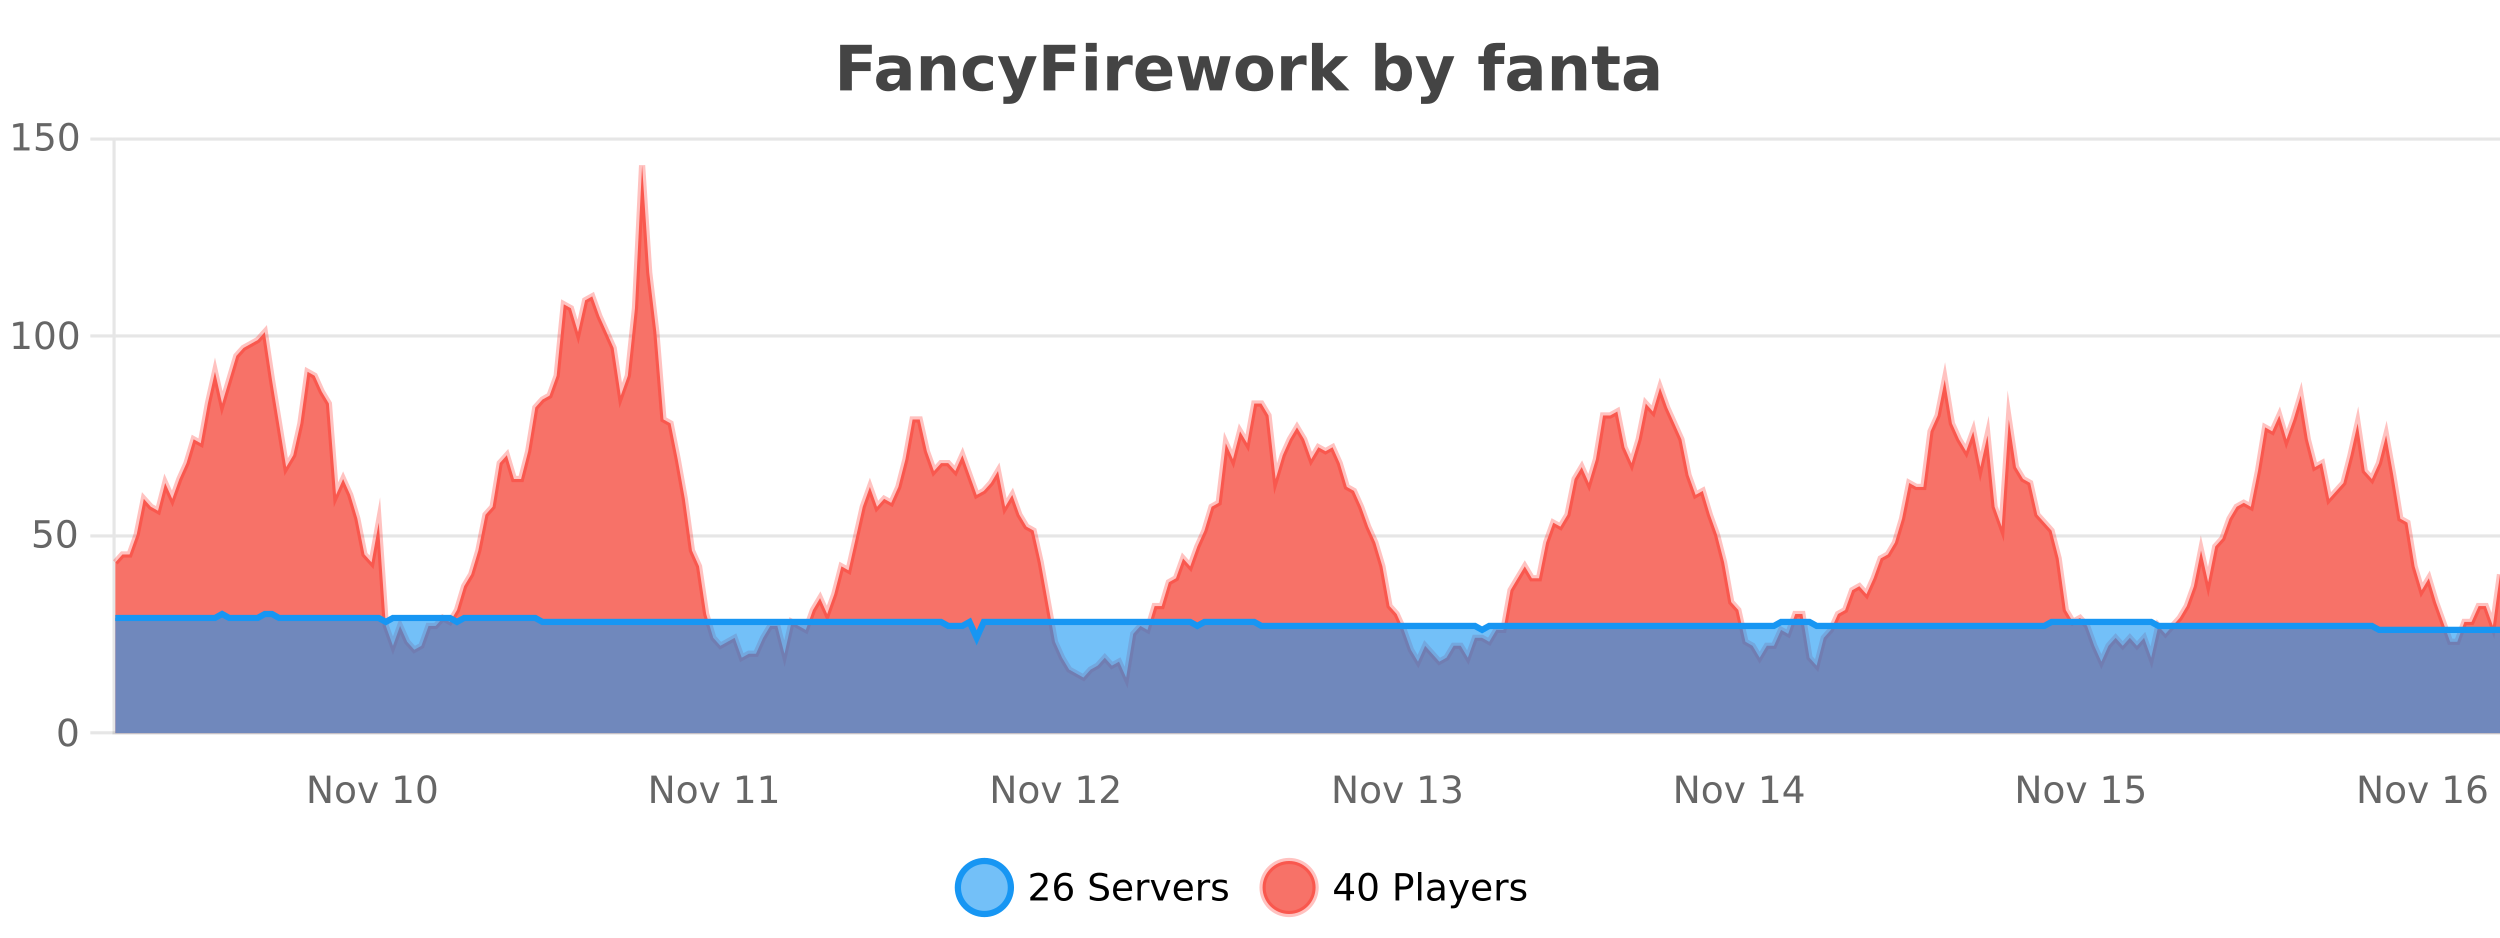
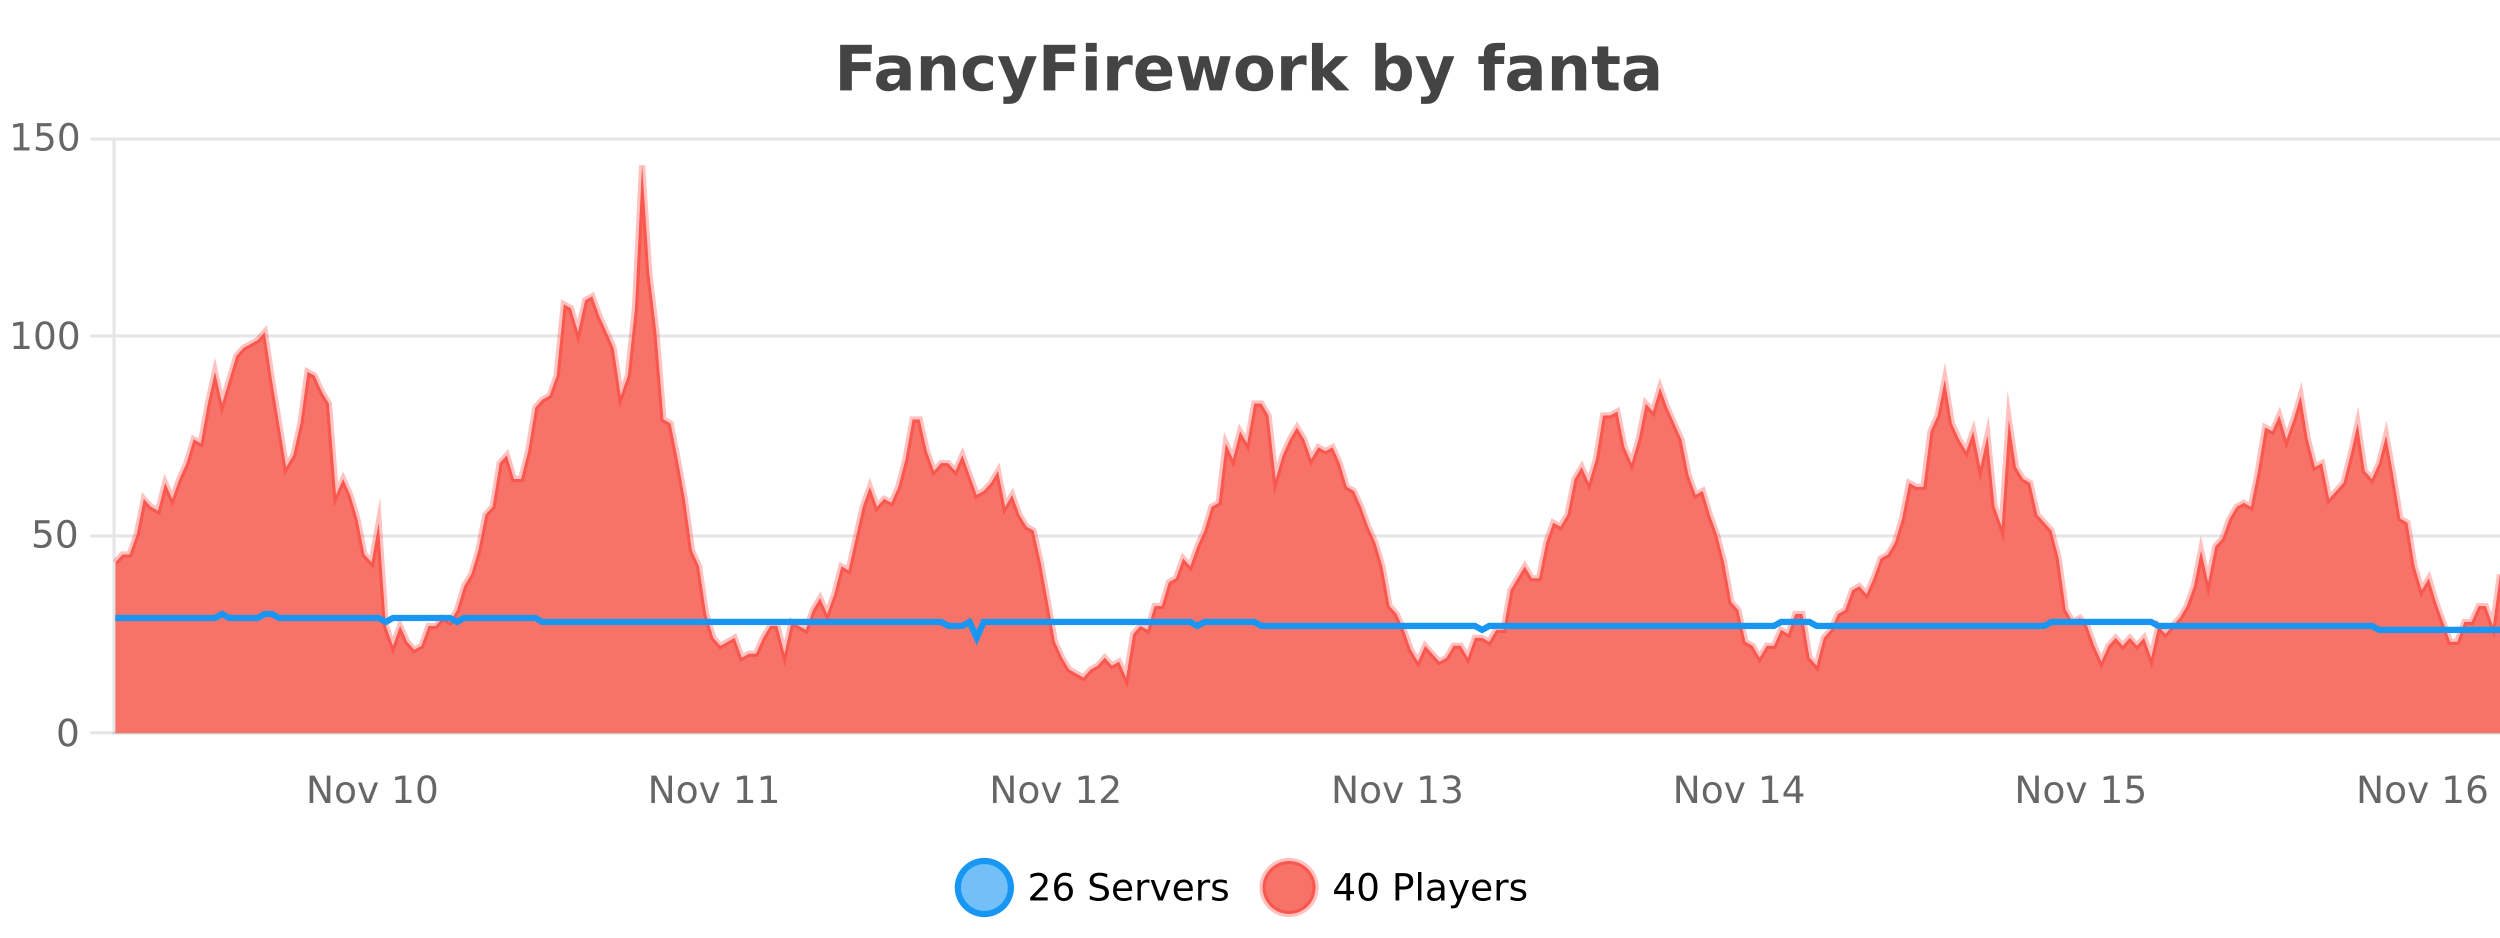
<svg xmlns="http://www.w3.org/2000/svg" width="800pt" height="300pt" viewBox="0 0 800 300" version="1.1">
  <defs>
    <clipPath id="clip1">
      <path d="M 278 263 L 352 263 L 352 300 L 278 300 Z M 278 263 " />
    </clipPath>
    <clipPath id="clip2">
      <path d="M 375 263 L 450 263 L 450 300 L 375 300 Z M 375 263 " />
    </clipPath>
    <clipPath id="clip3">
      <path d="M 36.906 52 L 800 52 L 800 234.602 L 36.906 234.602 Z M 36.906 52 " />
    </clipPath>
    <clipPath id="clip4">
      <path d="M 35.906 43 L 800 43 L 800 235.602 L 35.906 235.602 Z M 35.906 43 " />
    </clipPath>
    <clipPath id="clip5">
      <path d="M 36.906 196 L 800 196 L 800 234.602 L 36.906 234.602 Z M 36.906 196 " />
    </clipPath>
    <clipPath id="clip6">
      <path d="M 35.906 168 L 800 168 L 800 233 L 35.906 233 Z M 35.906 168 " />
    </clipPath>
  </defs>
  <g id="surface118371">
    <rect x="0" y="0" width="800" height="300" style="fill:rgb(100%,100%,100%);fill-opacity:1;stroke:none;" />
    <path style="fill:none;stroke-width:1;stroke-linecap:butt;stroke-linejoin:miter;stroke:rgb(0%,0%,0%);stroke-opacity:0.098;stroke-miterlimit:10;" d="M 37 234.5 L 800 234.5 " />
    <path style="fill:none;stroke-width:1;stroke-linecap:butt;stroke-linejoin:miter;stroke:rgb(0%,0%,0%);stroke-opacity:0.098;stroke-miterlimit:10;" d="M 28.906 234.5 L 36 234.5 " />
    <path style="fill:none;stroke-width:1;stroke-linecap:butt;stroke-linejoin:miter;stroke:rgb(0%,0%,0%);stroke-opacity:0.098;stroke-miterlimit:10;" d="M 37 171.5 L 800 171.5 " />
    <path style="fill:none;stroke-width:1;stroke-linecap:butt;stroke-linejoin:miter;stroke:rgb(0%,0%,0%);stroke-opacity:0.098;stroke-miterlimit:10;" d="M 28.906 171.5 L 36 171.5 " />
    <path style="fill:none;stroke-width:1;stroke-linecap:butt;stroke-linejoin:miter;stroke:rgb(0%,0%,0%);stroke-opacity:0.098;stroke-miterlimit:10;" d="M 37 107.5 L 800 107.5 " />
    <path style="fill:none;stroke-width:1;stroke-linecap:butt;stroke-linejoin:miter;stroke:rgb(0%,0%,0%);stroke-opacity:0.098;stroke-miterlimit:10;" d="M 28.906 107.5 L 36 107.5 " />
    <path style="fill:none;stroke-width:1;stroke-linecap:butt;stroke-linejoin:miter;stroke:rgb(0%,0%,0%);stroke-opacity:0.098;stroke-miterlimit:10;" d="M 37 44.5 L 800 44.5 " />
    <path style="fill:none;stroke-width:1;stroke-linecap:butt;stroke-linejoin:miter;stroke:rgb(0%,0%,0%);stroke-opacity:0.098;stroke-miterlimit:10;" d="M 28.906 44.5 L 36 44.5 " />
    <path style=" stroke:none;fill-rule:nonzero;fill:rgb(9.02%,58.824%,95.294%);fill-opacity:0.6;" d="M 323.488 284 C 323.488 288.688 319.688 292.484 315.004 292.484 C 310.316 292.484 306.52 288.688 306.52 284 C 306.52 279.312 310.316 275.516 315.004 275.516 C 319.688 275.516 323.488 279.312 323.488 284 Z M 323.488 284 " />
    <g clip-path="url(#clip1)" clip-rule="nonzero">
      <path style="fill:none;stroke-width:2;stroke-linecap:butt;stroke-linejoin:miter;stroke:rgb(9.02%,58.824%,95.294%);stroke-opacity:1;stroke-miterlimit:10;" d="M 323.488 284 C 323.488 288.688 319.688 292.484 315.004 292.484 C 310.316 292.484 306.52 288.688 306.52 284 C 306.52 279.312 310.316 275.516 315.004 275.516 C 319.688 275.516 323.488 279.312 323.488 284 Z M 323.488 284 " />
    </g>
    <path style=" stroke:none;fill-rule:nonzero;fill:rgb(0%,0%,0%);fill-opacity:1;" d="M 331.117 287.156 L 335.258 287.156 L 335.258 288.156 L 329.695 288.156 L 329.695 287.156 C 330.141 286.699 330.75 286.078 331.523 285.297 C 332.305 284.508 332.793 283.996 332.992 283.766 C 333.375 283.352 333.641 282.996 333.789 282.703 C 333.945 282.402 334.023 282.109 334.023 281.828 C 334.023 281.359 333.855 280.98 333.523 280.688 C 333.199 280.398 332.777 280.25 332.258 280.25 C 331.883 280.25 331.484 280.312 331.07 280.438 C 330.664 280.562 330.227 280.762 329.758 281.031 L 329.758 279.828 C 330.234 279.641 330.68 279.5 331.086 279.406 C 331.5 279.305 331.883 279.25 332.227 279.25 C 333.133 279.25 333.855 279.48 334.398 279.938 C 334.938 280.387 335.211 280.992 335.211 281.75 C 335.211 282.105 335.141 282.445 335.008 282.766 C 334.871 283.09 334.625 283.469 334.273 283.906 C 334.168 284.023 333.855 284.352 333.336 284.891 C 332.812 285.434 332.074 286.188 331.117 287.156 Z M 340.422 283.312 C 339.891 283.312 339.469 283.496 339.156 283.859 C 338.844 284.227 338.688 284.719 338.688 285.344 C 338.688 285.98 338.844 286.48 339.156 286.844 C 339.469 287.211 339.891 287.391 340.422 287.391 C 340.953 287.391 341.367 287.211 341.672 286.844 C 341.984 286.48 342.141 285.98 342.141 285.344 C 342.141 284.719 341.984 284.227 341.672 283.859 C 341.367 283.496 340.953 283.312 340.422 283.312 Z M 342.766 279.594 L 342.766 280.672 C 342.461 280.539 342.16 280.434 341.859 280.359 C 341.555 280.289 341.258 280.25 340.969 280.25 C 340.188 280.25 339.586 280.516 339.172 281.047 C 338.766 281.57 338.531 282.359 338.469 283.422 C 338.695 283.09 338.984 282.836 339.328 282.656 C 339.68 282.469 340.066 282.375 340.484 282.375 C 341.359 282.375 342.051 282.641 342.562 283.172 C 343.07 283.703 343.328 284.43 343.328 285.344 C 343.328 286.25 343.062 286.977 342.531 287.516 C 342 288.059 341.297 288.328 340.422 288.328 C 339.398 288.328 338.625 287.945 338.094 287.172 C 337.562 286.391 337.297 285.266 337.297 283.797 C 337.297 282.414 337.625 281.309 338.281 280.484 C 338.938 279.664 339.816 279.25 340.922 279.25 C 341.211 279.25 341.508 279.281 341.812 279.344 C 342.113 279.398 342.43 279.48 342.766 279.594 Z M 354.324 279.688 L 354.324 280.844 C 353.875 280.637 353.449 280.48 353.043 280.375 C 352.645 280.262 352.266 280.203 351.902 280.203 C 351.254 280.203 350.754 280.328 350.402 280.578 C 350.059 280.828 349.887 281.188 349.887 281.656 C 349.887 282.043 350 282.336 350.23 282.531 C 350.457 282.73 350.902 282.887 351.559 283 L 352.262 283.156 C 353.145 283.324 353.797 283.621 354.215 284.047 C 354.641 284.465 354.855 285.027 354.855 285.734 C 354.855 286.59 354.566 287.234 353.996 287.672 C 353.434 288.109 352.598 288.328 351.496 288.328 C 351.09 288.328 350.652 288.281 350.184 288.188 C 349.715 288.094 349.23 287.953 348.73 287.766 L 348.73 286.547 C 349.207 286.82 349.676 287.023 350.137 287.156 C 350.605 287.293 351.059 287.359 351.496 287.359 C 352.172 287.359 352.691 287.23 353.059 286.969 C 353.434 286.699 353.621 286.32 353.621 285.828 C 353.621 285.402 353.484 285.07 353.215 284.828 C 352.953 284.578 352.52 284.398 351.918 284.281 L 351.199 284.141 C 350.312 283.965 349.672 283.688 349.277 283.312 C 348.891 282.938 348.699 282.418 348.699 281.75 C 348.699 280.969 348.969 280.359 349.512 279.922 C 350.051 279.477 350.801 279.25 351.762 279.25 C 352.176 279.25 352.594 279.289 353.012 279.359 C 353.438 279.434 353.875 279.543 354.324 279.688 Z M 362.27 284.609 L 362.27 285.125 L 357.301 285.125 C 357.352 285.875 357.574 286.445 357.973 286.828 C 358.379 287.215 358.934 287.406 359.645 287.406 C 360.059 287.406 360.461 287.359 360.848 287.266 C 361.242 287.164 361.633 287.008 362.02 286.797 L 362.02 287.828 C 361.621 287.984 361.223 288.105 360.816 288.188 C 360.41 288.281 359.996 288.328 359.582 288.328 C 358.539 288.328 357.711 288.027 357.098 287.422 C 356.48 286.809 356.176 285.98 356.176 284.938 C 356.176 283.867 356.465 283.016 357.051 282.391 C 357.633 281.758 358.414 281.438 359.395 281.438 C 360.277 281.438 360.977 281.727 361.488 282.297 C 362.008 282.859 362.27 283.633 362.27 284.609 Z M 361.191 284.281 C 361.18 283.699 361.012 283.23 360.691 282.875 C 360.367 282.523 359.941 282.344 359.41 282.344 C 358.805 282.344 358.32 282.516 357.957 282.859 C 357.602 283.203 357.398 283.684 357.348 284.297 Z M 367.84 282.594 C 367.715 282.531 367.578 282.484 367.434 282.453 C 367.297 282.414 367.141 282.391 366.965 282.391 C 366.359 282.391 365.891 282.59 365.559 282.984 C 365.234 283.383 365.074 283.953 365.074 284.703 L 365.074 288.156 L 363.996 288.156 L 363.996 281.594 L 365.074 281.594 L 365.074 282.609 C 365.301 282.215 365.598 281.922 365.965 281.734 C 366.328 281.539 366.77 281.438 367.293 281.438 C 367.363 281.438 367.441 281.445 367.527 281.453 C 367.621 281.465 367.719 281.48 367.824 281.5 Z M 368.195 281.594 L 369.336 281.594 L 371.383 287.094 L 373.445 281.594 L 374.586 281.594 L 372.117 288.156 L 370.648 288.156 Z M 381.688 284.609 L 381.688 285.125 L 376.719 285.125 C 376.77 285.875 376.992 286.445 377.391 286.828 C 377.797 287.215 378.352 287.406 379.062 287.406 C 379.477 287.406 379.879 287.359 380.266 287.266 C 380.66 287.164 381.051 287.008 381.438 286.797 L 381.438 287.828 C 381.039 287.984 380.641 288.105 380.234 288.188 C 379.828 288.281 379.414 288.328 379 288.328 C 377.957 288.328 377.129 288.027 376.516 287.422 C 375.898 286.809 375.594 285.98 375.594 284.938 C 375.594 283.867 375.883 283.016 376.469 282.391 C 377.051 281.758 377.832 281.438 378.812 281.438 C 379.695 281.438 380.395 281.727 380.906 282.297 C 381.426 282.859 381.688 283.633 381.688 284.609 Z M 380.609 284.281 C 380.598 283.699 380.43 283.23 380.109 282.875 C 379.785 282.523 379.359 282.344 378.828 282.344 C 378.223 282.344 377.738 282.516 377.375 282.859 C 377.02 283.203 376.816 283.684 376.766 284.297 Z M 387.258 282.594 C 387.133 282.531 386.996 282.484 386.852 282.453 C 386.715 282.414 386.559 282.391 386.383 282.391 C 385.777 282.391 385.309 282.59 384.977 282.984 C 384.652 283.383 384.492 283.953 384.492 284.703 L 384.492 288.156 L 383.414 288.156 L 383.414 281.594 L 384.492 281.594 L 384.492 282.609 C 384.719 282.215 385.016 281.922 385.383 281.734 C 385.746 281.539 386.188 281.438 386.711 281.438 C 386.781 281.438 386.859 281.445 386.945 281.453 C 387.039 281.465 387.137 281.48 387.242 281.5 Z M 392.566 281.781 L 392.566 282.812 C 392.262 282.656 391.945 282.543 391.613 282.469 C 391.289 282.387 390.949 282.344 390.598 282.344 C 390.066 282.344 389.664 282.43 389.395 282.594 C 389.121 282.75 388.988 282.996 388.988 283.328 C 388.988 283.578 389.082 283.777 389.27 283.922 C 389.465 284.059 389.855 284.188 390.441 284.312 L 390.801 284.406 C 391.57 284.562 392.117 284.793 392.441 285.094 C 392.762 285.398 392.926 285.812 392.926 286.344 C 392.926 286.961 392.68 287.445 392.191 287.797 C 391.711 288.152 391.051 288.328 390.207 288.328 C 389.852 288.328 389.48 288.289 389.098 288.219 C 388.723 288.156 388.324 288.059 387.91 287.922 L 387.91 286.797 C 388.305 287.008 388.695 287.164 389.082 287.266 C 389.465 287.371 389.852 287.422 390.238 287.422 C 390.738 287.422 391.121 287.34 391.395 287.172 C 391.676 286.996 391.816 286.746 391.816 286.422 C 391.816 286.133 391.715 285.906 391.52 285.75 C 391.32 285.594 390.887 285.445 390.223 285.297 L 389.848 285.219 C 389.18 285.074 388.695 284.855 388.395 284.562 C 388.102 284.273 387.957 283.875 387.957 283.375 C 387.957 282.75 388.176 282.273 388.613 281.938 C 389.051 281.605 389.668 281.438 390.473 281.438 C 390.867 281.438 391.242 281.469 391.598 281.531 C 391.949 281.586 392.273 281.668 392.566 281.781 Z M 325.004 277.016 " />
    <path style=" stroke:none;fill-rule:nonzero;fill:rgb(96.863%,44.706%,40.784%);fill-opacity:1;" d="M 420.988 284 C 420.988 288.688 417.191 292.484 412.504 292.484 C 407.82 292.484 404.02 288.688 404.02 284 C 404.02 279.312 407.82 275.516 412.504 275.516 C 417.191 275.516 420.988 279.312 420.988 284 Z M 420.988 284 " />
    <g clip-path="url(#clip2)" clip-rule="nonzero">
      <path style="fill:none;stroke-width:2;stroke-linecap:butt;stroke-linejoin:miter;stroke:rgb(100%,4.706%,0%);stroke-opacity:0.247;stroke-miterlimit:10;" d="M 420.988 284 C 420.988 288.688 417.191 292.484 412.504 292.484 C 407.82 292.484 404.02 288.688 404.02 284 C 404.02 279.312 407.82 275.516 412.504 275.516 C 417.191 275.516 420.988 279.312 420.988 284 Z M 420.988 284 " />
    </g>
    <path style=" stroke:none;fill-rule:nonzero;fill:rgb(0%,0%,0%);fill-opacity:1;" d="M 430.852 280.438 L 427.867 285.109 L 430.852 285.109 Z M 430.539 279.406 L 432.039 279.406 L 432.039 285.109 L 433.289 285.109 L 433.289 286.094 L 432.039 286.094 L 432.039 288.156 L 430.852 288.156 L 430.852 286.094 L 426.914 286.094 L 426.914 284.953 Z M 437.766 280.188 C 437.16 280.188 436.703 280.492 436.391 281.094 C 436.086 281.688 435.938 282.59 435.938 283.797 C 435.938 284.996 436.086 285.898 436.391 286.5 C 436.703 287.094 437.16 287.391 437.766 287.391 C 438.379 287.391 438.836 287.094 439.141 286.5 C 439.453 285.898 439.609 284.996 439.609 283.797 C 439.609 282.59 439.453 281.688 439.141 281.094 C 438.836 280.492 438.379 280.188 437.766 280.188 Z M 437.766 279.25 C 438.742 279.25 439.492 279.641 440.016 280.422 C 440.535 281.195 440.797 282.32 440.797 283.797 C 440.797 285.266 440.535 286.391 440.016 287.172 C 439.492 287.945 438.742 288.328 437.766 288.328 C 436.785 288.328 436.035 287.945 435.516 287.172 C 435.004 286.391 434.75 285.266 434.75 283.797 C 434.75 282.32 435.004 281.195 435.516 280.422 C 436.035 279.641 436.785 279.25 437.766 279.25 Z M 447.762 280.375 L 447.762 283.672 L 449.246 283.672 C 449.797 283.672 450.223 283.531 450.527 283.25 C 450.828 282.961 450.98 282.547 450.98 282.016 C 450.98 281.496 450.828 281.094 450.527 280.812 C 450.223 280.523 449.797 280.375 449.246 280.375 Z M 446.574 279.406 L 449.246 279.406 C 450.234 279.406 450.98 279.633 451.48 280.078 C 451.98 280.516 452.23 281.164 452.23 282.016 C 452.23 282.883 451.98 283.539 451.48 283.984 C 450.98 284.422 450.234 284.641 449.246 284.641 L 447.762 284.641 L 447.762 288.156 L 446.574 288.156 Z M 453.766 279.031 L 454.844 279.031 L 454.844 288.156 L 453.766 288.156 Z M 460.082 284.859 C 459.215 284.859 458.613 284.961 458.27 285.156 C 457.934 285.355 457.77 285.695 457.77 286.172 C 457.77 286.559 457.895 286.867 458.145 287.094 C 458.402 287.312 458.746 287.422 459.176 287.422 C 459.777 287.422 460.258 287.215 460.613 286.797 C 460.977 286.371 461.16 285.805 461.16 285.094 L 461.16 284.859 Z M 462.238 284.406 L 462.238 288.156 L 461.16 288.156 L 461.16 287.156 C 460.91 287.555 460.602 287.852 460.238 288.047 C 459.871 288.234 459.426 288.328 458.895 288.328 C 458.215 288.328 457.68 288.141 457.285 287.766 C 456.887 287.383 456.691 286.875 456.691 286.25 C 456.691 285.512 456.934 284.953 457.426 284.578 C 457.926 284.203 458.664 284.016 459.645 284.016 L 461.16 284.016 L 461.16 283.906 C 461.16 283.406 460.992 283.023 460.66 282.75 C 460.336 282.48 459.883 282.344 459.301 282.344 C 458.926 282.344 458.555 282.391 458.191 282.484 C 457.836 282.578 457.496 282.715 457.176 282.891 L 457.176 281.891 C 457.57 281.734 457.949 281.621 458.316 281.547 C 458.691 281.477 459.055 281.438 459.41 281.438 C 460.355 281.438 461.066 281.684 461.535 282.172 C 462.004 282.664 462.238 283.406 462.238 284.406 Z M 467.188 288.766 C 466.883 289.547 466.586 290.055 466.297 290.297 C 466.004 290.535 465.617 290.656 465.141 290.656 L 464.281 290.656 L 464.281 289.75 L 464.906 289.75 C 465.207 289.75 465.438 289.676 465.594 289.531 C 465.758 289.395 465.941 289.066 466.141 288.547 L 466.344 288.047 L 463.688 281.594 L 464.828 281.594 L 466.875 286.719 L 468.938 281.594 L 470.078 281.594 Z M 477.18 284.609 L 477.18 285.125 L 472.211 285.125 C 472.262 285.875 472.484 286.445 472.883 286.828 C 473.289 287.215 473.844 287.406 474.555 287.406 C 474.969 287.406 475.371 287.359 475.758 287.266 C 476.152 287.164 476.543 287.008 476.93 286.797 L 476.93 287.828 C 476.531 287.984 476.133 288.105 475.727 288.188 C 475.32 288.281 474.906 288.328 474.492 288.328 C 473.449 288.328 472.621 288.027 472.008 287.422 C 471.391 286.809 471.086 285.98 471.086 284.938 C 471.086 283.867 471.375 283.016 471.961 282.391 C 472.543 281.758 473.324 281.438 474.305 281.438 C 475.188 281.438 475.887 281.727 476.398 282.297 C 476.918 282.859 477.18 283.633 477.18 284.609 Z M 476.102 284.281 C 476.09 283.699 475.922 283.23 475.602 282.875 C 475.277 282.523 474.852 282.344 474.32 282.344 C 473.715 282.344 473.23 282.516 472.867 282.859 C 472.512 283.203 472.309 283.684 472.258 284.297 Z M 482.75 282.594 C 482.625 282.531 482.488 282.484 482.344 282.453 C 482.207 282.414 482.051 282.391 481.875 282.391 C 481.27 282.391 480.801 282.59 480.469 282.984 C 480.145 283.383 479.984 283.953 479.984 284.703 L 479.984 288.156 L 478.906 288.156 L 478.906 281.594 L 479.984 281.594 L 479.984 282.609 C 480.211 282.215 480.508 281.922 480.875 281.734 C 481.238 281.539 481.68 281.438 482.203 281.438 C 482.273 281.438 482.352 281.445 482.438 281.453 C 482.531 281.465 482.629 281.48 482.734 281.5 Z M 488.055 281.781 L 488.055 282.812 C 487.75 282.656 487.434 282.543 487.102 282.469 C 486.777 282.387 486.438 282.344 486.086 282.344 C 485.555 282.344 485.152 282.43 484.883 282.594 C 484.609 282.75 484.477 282.996 484.477 283.328 C 484.477 283.578 484.57 283.777 484.758 283.922 C 484.953 284.059 485.344 284.188 485.93 284.312 L 486.289 284.406 C 487.059 284.562 487.605 284.793 487.93 285.094 C 488.25 285.398 488.414 285.812 488.414 286.344 C 488.414 286.961 488.168 287.445 487.68 287.797 C 487.199 288.152 486.539 288.328 485.695 288.328 C 485.34 288.328 484.969 288.289 484.586 288.219 C 484.211 288.156 483.812 288.059 483.398 287.922 L 483.398 286.797 C 483.793 287.008 484.184 287.164 484.57 287.266 C 484.953 287.371 485.34 287.422 485.727 287.422 C 486.227 287.422 486.609 287.34 486.883 287.172 C 487.164 286.996 487.305 286.746 487.305 286.422 C 487.305 286.133 487.203 285.906 487.008 285.75 C 486.809 285.594 486.375 285.445 485.711 285.297 L 485.336 285.219 C 484.668 285.074 484.184 284.855 483.883 284.562 C 483.59 284.273 483.445 283.875 483.445 283.375 C 483.445 282.75 483.664 282.273 484.102 281.938 C 484.539 281.605 485.156 281.438 485.961 281.438 C 486.355 281.438 486.73 281.469 487.086 281.531 C 487.438 281.586 487.762 281.668 488.055 281.781 Z M 422.504 277.016 " />
    <path style=" stroke:none;fill-rule:nonzero;fill:rgb(26.667%,26.667%,26.667%);fill-opacity:1;" d="M 268.844 14.344 L 278.984 14.344 L 278.984 17.188 L 272.594 17.188 L 272.594 19.891 L 278.609 19.891 L 278.609 22.734 L 272.594 22.734 L 272.594 28.922 L 268.844 28.922 Z M 286.07 24 C 285.34 24 284.793 24.125 284.43 24.375 C 284.062 24.617 283.883 24.98 283.883 25.469 C 283.883 25.906 284.027 26.25 284.32 26.5 C 284.621 26.75 285.031 26.875 285.555 26.875 C 286.211 26.875 286.762 26.641 287.211 26.172 C 287.668 25.703 287.898 25.117 287.898 24.406 L 287.898 24 Z M 291.414 22.688 L 291.414 28.922 L 287.898 28.922 L 287.898 27.297 C 287.43 27.965 286.898 28.449 286.305 28.75 C 285.719 29.051 285.008 29.203 284.164 29.203 C 283.039 29.203 282.121 28.875 281.414 28.219 C 280.703 27.555 280.352 26.695 280.352 25.641 C 280.352 24.359 280.789 23.422 281.664 22.828 C 282.547 22.227 283.938 21.922 285.836 21.922 L 287.898 21.922 L 287.898 21.641 C 287.898 21.09 287.68 20.688 287.242 20.438 C 286.805 20.18 286.121 20.047 285.195 20.047 C 284.445 20.047 283.746 20.125 283.102 20.281 C 282.453 20.43 281.855 20.648 281.305 20.938 L 281.305 18.281 C 282.055 18.094 282.805 17.953 283.555 17.859 C 284.312 17.766 285.074 17.719 285.836 17.719 C 287.805 17.719 289.227 18.109 290.102 18.891 C 290.977 19.664 291.414 20.93 291.414 22.688 Z M 305.656 22.266 L 305.656 28.922 L 302.141 28.922 L 302.141 23.828 C 302.141 22.883 302.117 22.23 302.078 21.875 C 302.035 21.512 301.961 21.246 301.859 21.078 C 301.723 20.852 301.535 20.672 301.297 20.547 C 301.066 20.422 300.801 20.359 300.5 20.359 C 299.77 20.359 299.195 20.641 298.781 21.203 C 298.363 21.766 298.156 22.547 298.156 23.547 L 298.156 28.922 L 294.672 28.922 L 294.672 17.984 L 298.156 17.984 L 298.156 19.578 C 298.688 18.945 299.25 18.477 299.844 18.172 C 300.438 17.871 301.086 17.719 301.797 17.719 C 303.066 17.719 304.023 18.109 304.672 18.891 C 305.328 19.664 305.656 20.789 305.656 22.266 Z M 317.742 18.328 L 317.742 21.172 C 317.273 20.852 316.797 20.609 316.32 20.453 C 315.84 20.297 315.34 20.219 314.82 20.219 C 313.852 20.219 313.09 20.508 312.539 21.078 C 311.996 21.641 311.727 22.438 311.727 23.469 C 311.727 24.492 311.996 25.289 312.539 25.859 C 313.09 26.422 313.852 26.703 314.82 26.703 C 315.371 26.703 315.891 26.625 316.383 26.469 C 316.871 26.305 317.324 26.059 317.742 25.734 L 317.742 28.594 C 317.199 28.805 316.648 28.953 316.086 29.047 C 315.523 29.148 314.953 29.203 314.383 29.203 C 312.414 29.203 310.871 28.699 309.758 27.688 C 308.641 26.68 308.086 25.273 308.086 23.469 C 308.086 21.656 308.641 20.246 309.758 19.234 C 310.871 18.227 312.414 17.719 314.383 17.719 C 314.953 17.719 315.516 17.773 316.07 17.875 C 316.633 17.969 317.188 18.121 317.742 18.328 Z M 319.328 17.984 L 322.812 17.984 L 325.766 25.406 L 328.266 17.984 L 331.75 17.984 L 327.156 29.953 C 326.695 31.172 326.156 32.02 325.531 32.5 C 324.914 32.988 324.109 33.234 323.109 33.234 L 321.078 33.234 L 321.078 30.938 L 322.172 30.938 C 322.766 30.938 323.195 30.844 323.469 30.656 C 323.738 30.469 323.945 30.129 324.094 29.641 L 324.203 29.344 Z M 333.961 14.344 L 344.102 14.344 L 344.102 17.188 L 337.711 17.188 L 337.711 19.891 L 343.727 19.891 L 343.727 22.734 L 337.711 22.734 L 337.711 28.922 L 333.961 28.922 Z M 347.469 17.984 L 350.953 17.984 L 350.953 28.922 L 347.469 28.922 Z M 347.469 13.719 L 350.953 13.719 L 350.953 16.578 L 347.469 16.578 Z M 362.445 20.969 C 362.133 20.824 361.824 20.719 361.523 20.656 C 361.219 20.586 360.918 20.547 360.617 20.547 C 359.711 20.547 359.012 20.836 358.523 21.406 C 358.043 21.98 357.805 22.805 357.805 23.875 L 357.805 28.922 L 354.32 28.922 L 354.32 17.984 L 357.805 17.984 L 357.805 19.781 C 358.25 19.062 358.766 18.543 359.352 18.219 C 359.934 17.887 360.633 17.719 361.445 17.719 C 361.57 17.719 361.699 17.727 361.836 17.734 C 361.969 17.746 362.168 17.766 362.43 17.797 Z M 375.094 23.422 L 375.094 24.422 L 366.922 24.422 C 367.004 25.246 367.301 25.859 367.812 26.266 C 368.32 26.672 369.031 26.875 369.938 26.875 C 370.676 26.875 371.43 26.766 372.203 26.547 C 372.973 26.328 373.766 26 374.578 25.562 L 374.578 28.25 C 373.754 28.562 372.926 28.797 372.094 28.953 C 371.27 29.117 370.445 29.203 369.625 29.203 C 367.645 29.203 366.102 28.703 365 27.703 C 363.906 26.695 363.359 25.281 363.359 23.469 C 363.359 21.68 363.895 20.273 364.969 19.25 C 366.051 18.23 367.535 17.719 369.422 17.719 C 371.141 17.719 372.516 18.242 373.547 19.281 C 374.578 20.312 375.094 21.695 375.094 23.422 Z M 371.5 22.266 C 371.5 21.602 371.305 21.062 370.922 20.656 C 370.535 20.25 370.031 20.047 369.406 20.047 C 368.727 20.047 368.176 20.242 367.75 20.625 C 367.332 21 367.07 21.547 366.969 22.266 Z M 376.766 17.984 L 380.172 17.984 L 382 25.516 L 383.844 17.984 L 386.766 17.984 L 388.609 25.438 L 390.453 17.984 L 393.844 17.984 L 390.969 28.922 L 387.141 28.922 L 385.297 21.406 L 383.469 28.922 L 379.641 28.922 Z M 401.43 20.219 C 400.648 20.219 400.055 20.5 399.648 21.062 C 399.242 21.617 399.039 22.418 399.039 23.469 C 399.039 24.512 399.242 25.312 399.648 25.875 C 400.055 26.43 400.648 26.703 401.43 26.703 C 402.188 26.703 402.766 26.43 403.164 25.875 C 403.57 25.312 403.773 24.512 403.773 23.469 C 403.773 22.418 403.57 21.617 403.164 21.062 C 402.766 20.5 402.188 20.219 401.43 20.219 Z M 401.43 17.719 C 403.305 17.719 404.766 18.23 405.82 19.25 C 406.883 20.262 407.414 21.668 407.414 23.469 C 407.414 25.262 406.883 26.668 405.82 27.688 C 404.766 28.699 403.305 29.203 401.43 29.203 C 399.531 29.203 398.055 28.699 396.992 27.688 C 395.93 26.668 395.398 25.262 395.398 23.469 C 395.398 21.668 395.93 20.262 396.992 19.25 C 398.055 18.23 399.531 17.719 401.43 17.719 Z M 418.094 20.969 C 417.781 20.824 417.473 20.719 417.172 20.656 C 416.867 20.586 416.566 20.547 416.266 20.547 C 415.359 20.547 414.66 20.836 414.172 21.406 C 413.691 21.98 413.453 22.805 413.453 23.875 L 413.453 28.922 L 409.969 28.922 L 409.969 17.984 L 413.453 17.984 L 413.453 19.781 C 413.898 19.062 414.414 18.543 415 18.219 C 415.582 17.887 416.281 17.719 417.094 17.719 C 417.219 17.719 417.348 17.727 417.484 17.734 C 417.617 17.746 417.816 17.766 418.078 17.797 Z M 419.828 13.719 L 423.312 13.719 L 423.312 22 L 427.344 17.984 L 431.406 17.984 L 426.062 23 L 431.828 28.922 L 427.578 28.922 L 423.312 24.359 L 423.312 28.922 L 419.828 28.922 Z M 445.906 26.672 C 446.656 26.672 447.227 26.402 447.625 25.859 C 448.02 25.309 448.219 24.512 448.219 23.469 C 448.219 22.43 448.02 21.637 447.625 21.094 C 447.227 20.543 446.656 20.266 445.906 20.266 C 445.156 20.266 444.578 20.543 444.172 21.094 C 443.773 21.637 443.578 22.43 443.578 23.469 C 443.578 24.5 443.773 25.293 444.172 25.844 C 444.578 26.398 445.156 26.672 445.906 26.672 Z M 443.578 19.578 C 444.066 18.945 444.602 18.477 445.188 18.172 C 445.77 17.871 446.441 17.719 447.203 17.719 C 448.555 17.719 449.664 18.258 450.531 19.328 C 451.395 20.402 451.828 21.781 451.828 23.469 C 451.828 25.148 451.395 26.523 450.531 27.594 C 449.664 28.668 448.555 29.203 447.203 29.203 C 446.441 29.203 445.77 29.051 445.188 28.75 C 444.602 28.449 444.066 27.98 443.578 27.344 L 443.578 28.922 L 440.094 28.922 L 440.094 13.719 L 443.578 13.719 Z M 452.973 17.984 L 456.457 17.984 L 459.41 25.406 L 461.91 17.984 L 465.395 17.984 L 460.801 29.953 C 460.34 31.172 459.801 32.02 459.176 32.5 C 458.559 32.988 457.754 33.234 456.754 33.234 L 454.723 33.234 L 454.723 30.938 L 455.816 30.938 C 456.41 30.938 456.84 30.844 457.113 30.656 C 457.383 30.469 457.59 30.129 457.738 29.641 L 457.848 29.344 Z M 481.598 13.719 L 481.598 16.016 L 479.66 16.016 C 479.168 16.016 478.824 16.109 478.629 16.297 C 478.43 16.477 478.332 16.781 478.332 17.219 L 478.332 17.984 L 481.332 17.984 L 481.332 20.484 L 478.332 20.484 L 478.332 28.922 L 474.848 28.922 L 474.848 20.484 L 473.098 20.484 L 473.098 17.984 L 474.848 17.984 L 474.848 17.219 C 474.848 16.031 475.176 15.152 475.832 14.578 C 476.496 14.008 477.527 13.719 478.926 13.719 Z M 488 24 C 487.27 24 486.723 24.125 486.359 24.375 C 485.992 24.617 485.812 24.98 485.812 25.469 C 485.812 25.906 485.957 26.25 486.25 26.5 C 486.551 26.75 486.961 26.875 487.484 26.875 C 488.141 26.875 488.691 26.641 489.141 26.172 C 489.598 25.703 489.828 25.117 489.828 24.406 L 489.828 24 Z M 493.344 22.688 L 493.344 28.922 L 489.828 28.922 L 489.828 27.297 C 489.359 27.965 488.828 28.449 488.234 28.75 C 487.648 29.051 486.938 29.203 486.094 29.203 C 484.969 29.203 484.051 28.875 483.344 28.219 C 482.633 27.555 482.281 26.695 482.281 25.641 C 482.281 24.359 482.719 23.422 483.594 22.828 C 484.477 22.227 485.867 21.922 487.766 21.922 L 489.828 21.922 L 489.828 21.641 C 489.828 21.09 489.609 20.688 489.172 20.438 C 488.734 20.18 488.051 20.047 487.125 20.047 C 486.375 20.047 485.676 20.125 485.031 20.281 C 484.383 20.43 483.785 20.648 483.234 20.938 L 483.234 18.281 C 483.984 18.094 484.734 17.953 485.484 17.859 C 486.242 17.766 487.004 17.719 487.766 17.719 C 489.734 17.719 491.156 18.109 492.031 18.891 C 492.906 19.664 493.344 20.93 493.344 22.688 Z M 507.594 22.266 L 507.594 28.922 L 504.078 28.922 L 504.078 23.828 C 504.078 22.883 504.055 22.23 504.016 21.875 C 503.973 21.512 503.898 21.246 503.797 21.078 C 503.66 20.852 503.473 20.672 503.234 20.547 C 503.004 20.422 502.738 20.359 502.438 20.359 C 501.707 20.359 501.133 20.641 500.719 21.203 C 500.301 21.766 500.094 22.547 500.094 23.547 L 500.094 28.922 L 496.609 28.922 L 496.609 17.984 L 500.094 17.984 L 500.094 19.578 C 500.625 18.945 501.188 18.477 501.781 18.172 C 502.375 17.871 503.023 17.719 503.734 17.719 C 505.004 17.719 505.961 18.109 506.609 18.891 C 507.266 19.664 507.594 20.789 507.594 22.266 Z M 514.656 14.875 L 514.656 17.984 L 518.266 17.984 L 518.266 20.484 L 514.656 20.484 L 514.656 25.125 C 514.656 25.637 514.754 25.98 514.953 26.156 C 515.16 26.336 515.562 26.422 516.156 26.422 L 517.953 26.422 L 517.953 28.922 L 514.953 28.922 C 513.578 28.922 512.598 28.637 512.016 28.062 C 511.441 27.48 511.156 26.5 511.156 25.125 L 511.156 20.484 L 509.422 20.484 L 509.422 17.984 L 511.156 17.984 L 511.156 14.875 Z M 525.297 24 C 524.566 24 524.02 24.125 523.656 24.375 C 523.289 24.617 523.109 24.98 523.109 25.469 C 523.109 25.906 523.254 26.25 523.547 26.5 C 523.848 26.75 524.258 26.875 524.781 26.875 C 525.438 26.875 525.988 26.641 526.438 26.172 C 526.895 25.703 527.125 25.117 527.125 24.406 L 527.125 24 Z M 530.641 22.688 L 530.641 28.922 L 527.125 28.922 L 527.125 27.297 C 526.656 27.965 526.125 28.449 525.531 28.75 C 524.945 29.051 524.234 29.203 523.391 29.203 C 522.266 29.203 521.348 28.875 520.641 28.219 C 519.93 27.555 519.578 26.695 519.578 25.641 C 519.578 24.359 520.016 23.422 520.891 22.828 C 521.773 22.227 523.164 21.922 525.062 21.922 L 527.125 21.922 L 527.125 21.641 C 527.125 21.09 526.906 20.688 526.469 20.438 C 526.031 20.18 525.348 20.047 524.422 20.047 C 523.672 20.047 522.973 20.125 522.328 20.281 C 521.68 20.43 521.082 20.648 520.531 20.938 L 520.531 18.281 C 521.281 18.094 522.031 17.953 522.781 17.859 C 523.539 17.766 524.301 17.719 525.062 17.719 C 527.031 17.719 528.453 18.109 529.328 18.891 C 530.203 19.664 530.641 20.93 530.641 22.688 Z M 267 10.359 " />
    <path style="fill:none;stroke-width:1;stroke-linecap:butt;stroke-linejoin:miter;stroke:rgb(0%,0%,0%);stroke-opacity:0.098;stroke-miterlimit:10;" d="M 36 234.5 L 801 234.5 " />
    <path style=" stroke:none;fill-rule:nonzero;fill:rgb(40%,40%,40%);fill-opacity:1;" d="M 99.082 248.203 L 100.676 248.203 L 104.566 255.516 L 104.566 248.203 L 105.707 248.203 L 105.707 256.953 L 104.113 256.953 L 100.238 249.641 L 100.238 256.953 L 99.082 256.953 Z M 110.559 251.141 C 109.984 251.141 109.527 251.371 109.184 251.828 C 108.848 252.277 108.684 252.891 108.684 253.672 C 108.684 254.465 108.848 255.086 109.184 255.531 C 109.516 255.98 109.973 256.203 110.559 256.203 C 111.129 256.203 111.582 255.98 111.918 255.531 C 112.262 255.074 112.434 254.453 112.434 253.672 C 112.434 252.902 112.262 252.289 111.918 251.828 C 111.582 251.371 111.129 251.141 110.559 251.141 Z M 110.559 250.234 C 111.496 250.234 112.23 250.543 112.762 251.156 C 113.301 251.762 113.574 252.602 113.574 253.672 C 113.574 254.746 113.301 255.59 112.762 256.203 C 112.23 256.82 111.496 257.125 110.559 257.125 C 109.621 257.125 108.879 256.82 108.34 256.203 C 107.809 255.59 107.543 254.746 107.543 253.672 C 107.543 252.602 107.809 251.762 108.34 251.156 C 108.879 250.543 109.621 250.234 110.559 250.234 Z M 114.586 250.391 L 115.727 250.391 L 117.773 255.891 L 119.836 250.391 L 120.977 250.391 L 118.508 256.953 L 117.039 256.953 Z M 126.629 255.953 L 128.566 255.953 L 128.566 249.281 L 126.457 249.703 L 126.457 248.625 L 128.551 248.203 L 129.738 248.203 L 129.738 255.953 L 131.676 255.953 L 131.676 256.953 L 126.629 256.953 Z M 136.594 248.984 C 135.988 248.984 135.531 249.289 135.219 249.891 C 134.914 250.484 134.766 251.387 134.766 252.594 C 134.766 253.793 134.914 254.695 135.219 255.297 C 135.531 255.891 135.988 256.188 136.594 256.188 C 137.207 256.188 137.664 255.891 137.969 255.297 C 138.281 254.695 138.438 253.793 138.438 252.594 C 138.438 251.387 138.281 250.484 137.969 249.891 C 137.664 249.289 137.207 248.984 136.594 248.984 Z M 136.594 248.047 C 137.57 248.047 138.32 248.438 138.844 249.219 C 139.363 249.992 139.625 251.117 139.625 252.594 C 139.625 254.062 139.363 255.188 138.844 255.969 C 138.32 256.742 137.57 257.125 136.594 257.125 C 135.613 257.125 134.863 256.742 134.344 255.969 C 133.832 255.188 133.578 254.062 133.578 252.594 C 133.578 251.117 133.832 249.992 134.344 249.219 C 134.863 248.438 135.613 248.047 136.594 248.047 Z M 97.91 245.816 " />
    <path style=" stroke:none;fill-rule:nonzero;fill:rgb(40%,40%,40%);fill-opacity:1;" d="M 208.418 248.203 L 210.012 248.203 L 213.902 255.516 L 213.902 248.203 L 215.043 248.203 L 215.043 256.953 L 213.449 256.953 L 209.574 249.641 L 209.574 256.953 L 208.418 256.953 Z M 219.895 251.141 C 219.32 251.141 218.863 251.371 218.52 251.828 C 218.184 252.277 218.02 252.891 218.02 253.672 C 218.02 254.465 218.184 255.086 218.52 255.531 C 218.852 255.98 219.309 256.203 219.895 256.203 C 220.465 256.203 220.918 255.98 221.254 255.531 C 221.598 255.074 221.77 254.453 221.77 253.672 C 221.77 252.902 221.598 252.289 221.254 251.828 C 220.918 251.371 220.465 251.141 219.895 251.141 Z M 219.895 250.234 C 220.832 250.234 221.566 250.543 222.098 251.156 C 222.637 251.762 222.91 252.602 222.91 253.672 C 222.91 254.746 222.637 255.59 222.098 256.203 C 221.566 256.82 220.832 257.125 219.895 257.125 C 218.957 257.125 218.215 256.82 217.676 256.203 C 217.145 255.59 216.879 254.746 216.879 253.672 C 216.879 252.602 217.145 251.762 217.676 251.156 C 218.215 250.543 218.957 250.234 219.895 250.234 Z M 223.922 250.391 L 225.062 250.391 L 227.109 255.891 L 229.172 250.391 L 230.312 250.391 L 227.844 256.953 L 226.375 256.953 Z M 235.965 255.953 L 237.902 255.953 L 237.902 249.281 L 235.793 249.703 L 235.793 248.625 L 237.887 248.203 L 239.074 248.203 L 239.074 255.953 L 241.012 255.953 L 241.012 256.953 L 235.965 256.953 Z M 243.602 255.953 L 245.539 255.953 L 245.539 249.281 L 243.43 249.703 L 243.43 248.625 L 245.523 248.203 L 246.711 248.203 L 246.711 255.953 L 248.648 255.953 L 248.648 256.953 L 243.602 256.953 Z M 207.246 245.816 " />
    <path style=" stroke:none;fill-rule:nonzero;fill:rgb(40%,40%,40%);fill-opacity:1;" d="M 317.758 248.203 L 319.352 248.203 L 323.242 255.516 L 323.242 248.203 L 324.383 248.203 L 324.383 256.953 L 322.789 256.953 L 318.914 249.641 L 318.914 256.953 L 317.758 256.953 Z M 329.234 251.141 C 328.66 251.141 328.203 251.371 327.859 251.828 C 327.523 252.277 327.359 252.891 327.359 253.672 C 327.359 254.465 327.523 255.086 327.859 255.531 C 328.191 255.98 328.648 256.203 329.234 256.203 C 329.805 256.203 330.258 255.98 330.594 255.531 C 330.938 255.074 331.109 254.453 331.109 253.672 C 331.109 252.902 330.938 252.289 330.594 251.828 C 330.258 251.371 329.805 251.141 329.234 251.141 Z M 329.234 250.234 C 330.172 250.234 330.906 250.543 331.438 251.156 C 331.977 251.762 332.25 252.602 332.25 253.672 C 332.25 254.746 331.977 255.59 331.438 256.203 C 330.906 256.82 330.172 257.125 329.234 257.125 C 328.297 257.125 327.555 256.82 327.016 256.203 C 326.484 255.59 326.219 254.746 326.219 253.672 C 326.219 252.602 326.484 251.762 327.016 251.156 C 327.555 250.543 328.297 250.234 329.234 250.234 Z M 333.266 250.391 L 334.406 250.391 L 336.453 255.891 L 338.516 250.391 L 339.656 250.391 L 337.188 256.953 L 335.719 256.953 Z M 345.305 255.953 L 347.242 255.953 L 347.242 249.281 L 345.133 249.703 L 345.133 248.625 L 347.227 248.203 L 348.414 248.203 L 348.414 255.953 L 350.352 255.953 L 350.352 256.953 L 345.305 256.953 Z M 353.75 255.953 L 357.891 255.953 L 357.891 256.953 L 352.328 256.953 L 352.328 255.953 C 352.773 255.496 353.383 254.875 354.156 254.094 C 354.938 253.305 355.426 252.793 355.625 252.562 C 356.008 252.148 356.273 251.793 356.422 251.5 C 356.578 251.199 356.656 250.906 356.656 250.625 C 356.656 250.156 356.488 249.777 356.156 249.484 C 355.832 249.195 355.41 249.047 354.891 249.047 C 354.516 249.047 354.117 249.109 353.703 249.234 C 353.297 249.359 352.859 249.559 352.391 249.828 L 352.391 248.625 C 352.867 248.438 353.312 248.297 353.719 248.203 C 354.133 248.102 354.516 248.047 354.859 248.047 C 355.766 248.047 356.488 248.277 357.031 248.734 C 357.57 249.184 357.844 249.789 357.844 250.547 C 357.844 250.902 357.773 251.242 357.641 251.562 C 357.504 251.887 357.258 252.266 356.906 252.703 C 356.801 252.82 356.488 253.148 355.969 253.688 C 355.445 254.23 354.707 254.984 353.75 255.953 Z M 316.586 245.816 " />
    <path style=" stroke:none;fill-rule:nonzero;fill:rgb(40%,40%,40%);fill-opacity:1;" d="M 427.098 248.203 L 428.691 248.203 L 432.582 255.516 L 432.582 248.203 L 433.723 248.203 L 433.723 256.953 L 432.129 256.953 L 428.254 249.641 L 428.254 256.953 L 427.098 256.953 Z M 438.574 251.141 C 438 251.141 437.543 251.371 437.199 251.828 C 436.863 252.277 436.699 252.891 436.699 253.672 C 436.699 254.465 436.863 255.086 437.199 255.531 C 437.531 255.98 437.988 256.203 438.574 256.203 C 439.145 256.203 439.598 255.98 439.934 255.531 C 440.277 255.074 440.449 254.453 440.449 253.672 C 440.449 252.902 440.277 252.289 439.934 251.828 C 439.598 251.371 439.145 251.141 438.574 251.141 Z M 438.574 250.234 C 439.512 250.234 440.246 250.543 440.777 251.156 C 441.316 251.762 441.59 252.602 441.59 253.672 C 441.59 254.746 441.316 255.59 440.777 256.203 C 440.246 256.82 439.512 257.125 438.574 257.125 C 437.637 257.125 436.895 256.82 436.355 256.203 C 435.824 255.59 435.559 254.746 435.559 253.672 C 435.559 252.602 435.824 251.762 436.355 251.156 C 436.895 250.543 437.637 250.234 438.574 250.234 Z M 442.602 250.391 L 443.742 250.391 L 445.789 255.891 L 447.852 250.391 L 448.992 250.391 L 446.523 256.953 L 445.055 256.953 Z M 454.645 255.953 L 456.582 255.953 L 456.582 249.281 L 454.473 249.703 L 454.473 248.625 L 456.566 248.203 L 457.754 248.203 L 457.754 255.953 L 459.691 255.953 L 459.691 256.953 L 454.645 256.953 Z M 465.672 252.234 C 466.234 252.359 466.672 252.617 466.984 253 C 467.305 253.375 467.469 253.844 467.469 254.406 C 467.469 255.273 467.172 255.945 466.578 256.422 C 465.984 256.891 465.141 257.125 464.047 257.125 C 463.68 257.125 463.301 257.086 462.906 257.016 C 462.52 256.945 462.125 256.836 461.719 256.688 L 461.719 255.547 C 462.039 255.734 462.395 255.883 462.781 255.984 C 463.176 256.078 463.586 256.125 464.016 256.125 C 464.754 256.125 465.316 255.98 465.703 255.688 C 466.098 255.398 466.297 254.969 466.297 254.406 C 466.297 253.898 466.113 253.496 465.75 253.203 C 465.383 252.914 464.883 252.766 464.25 252.766 L 463.219 252.766 L 463.219 251.797 L 464.297 251.797 C 464.867 251.797 465.312 251.684 465.625 251.453 C 465.938 251.215 466.094 250.875 466.094 250.438 C 466.094 249.992 465.93 249.648 465.609 249.406 C 465.297 249.168 464.844 249.047 464.25 249.047 C 463.914 249.047 463.562 249.086 463.188 249.156 C 462.82 249.219 462.414 249.324 461.969 249.469 L 461.969 248.422 C 462.426 248.297 462.848 248.203 463.234 248.141 C 463.629 248.078 464 248.047 464.344 248.047 C 465.25 248.047 465.961 248.25 466.484 248.656 C 467.004 249.062 467.266 249.617 467.266 250.312 C 467.266 250.805 467.125 251.215 466.844 251.547 C 466.57 251.883 466.18 252.109 465.672 252.234 Z M 425.926 245.816 " />
    <path style=" stroke:none;fill-rule:nonzero;fill:rgb(40%,40%,40%);fill-opacity:1;" d="M 536.438 248.203 L 538.031 248.203 L 541.922 255.516 L 541.922 248.203 L 543.062 248.203 L 543.062 256.953 L 541.469 256.953 L 537.594 249.641 L 537.594 256.953 L 536.438 256.953 Z M 547.914 251.141 C 547.34 251.141 546.883 251.371 546.539 251.828 C 546.203 252.277 546.039 252.891 546.039 253.672 C 546.039 254.465 546.203 255.086 546.539 255.531 C 546.871 255.98 547.328 256.203 547.914 256.203 C 548.484 256.203 548.938 255.98 549.273 255.531 C 549.617 255.074 549.789 254.453 549.789 253.672 C 549.789 252.902 549.617 252.289 549.273 251.828 C 548.938 251.371 548.484 251.141 547.914 251.141 Z M 547.914 250.234 C 548.852 250.234 549.586 250.543 550.117 251.156 C 550.656 251.762 550.93 252.602 550.93 253.672 C 550.93 254.746 550.656 255.59 550.117 256.203 C 549.586 256.82 548.852 257.125 547.914 257.125 C 546.977 257.125 546.234 256.82 545.695 256.203 C 545.164 255.59 544.898 254.746 544.898 253.672 C 544.898 252.602 545.164 251.762 545.695 251.156 C 546.234 250.543 546.977 250.234 547.914 250.234 Z M 551.945 250.391 L 553.086 250.391 L 555.133 255.891 L 557.195 250.391 L 558.336 250.391 L 555.867 256.953 L 554.398 256.953 Z M 563.984 255.953 L 565.922 255.953 L 565.922 249.281 L 563.812 249.703 L 563.812 248.625 L 565.906 248.203 L 567.094 248.203 L 567.094 255.953 L 569.031 255.953 L 569.031 256.953 L 563.984 256.953 Z M 574.664 249.234 L 571.68 253.906 L 574.664 253.906 Z M 574.352 248.203 L 575.852 248.203 L 575.852 253.906 L 577.102 253.906 L 577.102 254.891 L 575.852 254.891 L 575.852 256.953 L 574.664 256.953 L 574.664 254.891 L 570.727 254.891 L 570.727 253.75 Z M 535.266 245.816 " />
    <path style=" stroke:none;fill-rule:nonzero;fill:rgb(40%,40%,40%);fill-opacity:1;" d="M 645.777 248.203 L 647.371 248.203 L 651.262 255.516 L 651.262 248.203 L 652.402 248.203 L 652.402 256.953 L 650.809 256.953 L 646.934 249.641 L 646.934 256.953 L 645.777 256.953 Z M 657.254 251.141 C 656.68 251.141 656.223 251.371 655.879 251.828 C 655.543 252.277 655.379 252.891 655.379 253.672 C 655.379 254.465 655.543 255.086 655.879 255.531 C 656.211 255.98 656.668 256.203 657.254 256.203 C 657.824 256.203 658.277 255.98 658.613 255.531 C 658.957 255.074 659.129 254.453 659.129 253.672 C 659.129 252.902 658.957 252.289 658.613 251.828 C 658.277 251.371 657.824 251.141 657.254 251.141 Z M 657.254 250.234 C 658.191 250.234 658.926 250.543 659.457 251.156 C 659.996 251.762 660.27 252.602 660.27 253.672 C 660.27 254.746 659.996 255.59 659.457 256.203 C 658.926 256.82 658.191 257.125 657.254 257.125 C 656.316 257.125 655.574 256.82 655.035 256.203 C 654.504 255.59 654.238 254.746 654.238 253.672 C 654.238 252.602 654.504 251.762 655.035 251.156 C 655.574 250.543 656.316 250.234 657.254 250.234 Z M 661.281 250.391 L 662.422 250.391 L 664.469 255.891 L 666.531 250.391 L 667.672 250.391 L 665.203 256.953 L 663.734 256.953 Z M 673.324 255.953 L 675.262 255.953 L 675.262 249.281 L 673.152 249.703 L 673.152 248.625 L 675.246 248.203 L 676.434 248.203 L 676.434 255.953 L 678.371 255.953 L 678.371 256.953 L 673.324 256.953 Z M 680.773 248.203 L 685.414 248.203 L 685.414 249.203 L 681.852 249.203 L 681.852 251.344 C 682.027 251.281 682.199 251.242 682.367 251.219 C 682.543 251.188 682.715 251.172 682.883 251.172 C 683.859 251.172 684.637 251.445 685.211 251.984 C 685.781 252.516 686.07 253.234 686.07 254.141 C 686.07 255.09 685.773 255.824 685.18 256.344 C 684.594 256.867 683.773 257.125 682.711 257.125 C 682.336 257.125 681.953 257.094 681.57 257.031 C 681.195 256.969 680.805 256.875 680.398 256.75 L 680.398 255.562 C 680.75 255.75 681.117 255.891 681.492 255.984 C 681.867 256.078 682.262 256.125 682.68 256.125 C 683.355 256.125 683.891 255.949 684.289 255.594 C 684.684 255.242 684.883 254.758 684.883 254.141 C 684.883 253.539 684.684 253.059 684.289 252.703 C 683.891 252.352 683.355 252.172 682.68 252.172 C 682.367 252.172 682.047 252.211 681.727 252.281 C 681.414 252.344 681.094 252.449 680.773 252.594 Z M 644.605 245.816 " />
    <path style=" stroke:none;fill-rule:nonzero;fill:rgb(40%,40%,40%);fill-opacity:1;" d="M 755.113 248.203 L 756.707 248.203 L 760.598 255.516 L 760.598 248.203 L 761.738 248.203 L 761.738 256.953 L 760.145 256.953 L 756.27 249.641 L 756.27 256.953 L 755.113 256.953 Z M 766.59 251.141 C 766.016 251.141 765.559 251.371 765.215 251.828 C 764.879 252.277 764.715 252.891 764.715 253.672 C 764.715 254.465 764.879 255.086 765.215 255.531 C 765.547 255.98 766.004 256.203 766.59 256.203 C 767.16 256.203 767.613 255.98 767.949 255.531 C 768.293 255.074 768.465 254.453 768.465 253.672 C 768.465 252.902 768.293 252.289 767.949 251.828 C 767.613 251.371 767.16 251.141 766.59 251.141 Z M 766.59 250.234 C 767.527 250.234 768.262 250.543 768.793 251.156 C 769.332 251.762 769.605 252.602 769.605 253.672 C 769.605 254.746 769.332 255.59 768.793 256.203 C 768.262 256.82 767.527 257.125 766.59 257.125 C 765.652 257.125 764.91 256.82 764.371 256.203 C 763.84 255.59 763.574 254.746 763.574 253.672 C 763.574 252.602 763.84 251.762 764.371 251.156 C 764.91 250.543 765.652 250.234 766.59 250.234 Z M 770.617 250.391 L 771.758 250.391 L 773.805 255.891 L 775.867 250.391 L 777.008 250.391 L 774.539 256.953 L 773.07 256.953 Z M 782.66 255.953 L 784.598 255.953 L 784.598 249.281 L 782.488 249.703 L 782.488 248.625 L 784.582 248.203 L 785.77 248.203 L 785.77 255.953 L 787.707 255.953 L 787.707 256.953 L 782.66 256.953 Z M 792.781 252.109 C 792.25 252.109 791.828 252.293 791.516 252.656 C 791.203 253.023 791.047 253.516 791.047 254.141 C 791.047 254.777 791.203 255.277 791.516 255.641 C 791.828 256.008 792.25 256.188 792.781 256.188 C 793.312 256.188 793.727 256.008 794.031 255.641 C 794.344 255.277 794.5 254.777 794.5 254.141 C 794.5 253.516 794.344 253.023 794.031 252.656 C 793.727 252.293 793.312 252.109 792.781 252.109 Z M 795.125 248.391 L 795.125 249.469 C 794.82 249.336 794.52 249.23 794.219 249.156 C 793.914 249.086 793.617 249.047 793.328 249.047 C 792.547 249.047 791.945 249.312 791.531 249.844 C 791.125 250.367 790.891 251.156 790.828 252.219 C 791.055 251.887 791.344 251.633 791.688 251.453 C 792.039 251.266 792.426 251.172 792.844 251.172 C 793.719 251.172 794.41 251.438 794.922 251.969 C 795.43 252.5 795.688 253.227 795.688 254.141 C 795.688 255.047 795.422 255.773 794.891 256.312 C 794.359 256.855 793.656 257.125 792.781 257.125 C 791.758 257.125 790.984 256.742 790.453 255.969 C 789.922 255.188 789.656 254.062 789.656 252.594 C 789.656 251.211 789.984 250.105 790.641 249.281 C 791.297 248.461 792.176 248.047 793.281 248.047 C 793.57 248.047 793.867 248.078 794.172 248.141 C 794.473 248.195 794.789 248.277 795.125 248.391 Z M 753.941 245.816 " />
    <path style="fill:none;stroke-width:1;stroke-linecap:butt;stroke-linejoin:miter;stroke:rgb(0%,0%,0%);stroke-opacity:0.098;stroke-miterlimit:10;" d="M 36.5 44 L 36.5 235 " />
    <path style=" stroke:none;fill-rule:nonzero;fill:rgb(40%,40%,40%);fill-opacity:1;" d="M 21.719 230.789 C 21.113 230.789 20.656 231.094 20.344 231.695 C 20.039 232.289 19.891 233.191 19.891 234.398 C 19.891 235.598 20.039 236.5 20.344 237.102 C 20.656 237.695 21.113 237.992 21.719 237.992 C 22.332 237.992 22.789 237.695 23.094 237.102 C 23.406 236.5 23.562 235.598 23.562 234.398 C 23.562 233.191 23.406 232.289 23.094 231.695 C 22.789 231.094 22.332 230.789 21.719 230.789 Z M 21.719 229.852 C 22.695 229.852 23.445 230.242 23.969 231.023 C 24.488 231.797 24.75 232.922 24.75 234.398 C 24.75 235.867 24.488 236.992 23.969 237.773 C 23.445 238.547 22.695 238.93 21.719 238.93 C 20.738 238.93 19.988 238.547 19.469 237.773 C 18.957 236.992 18.703 235.867 18.703 234.398 C 18.703 232.922 18.957 231.797 19.469 231.023 C 19.988 230.242 20.738 229.852 21.719 229.852 Z M 17.906 227.617 " />
    <path style=" stroke:none;fill-rule:nonzero;fill:rgb(40%,40%,40%);fill-opacity:1;" d="M 11.203 166.469 L 15.844 166.469 L 15.844 167.469 L 12.281 167.469 L 12.281 169.609 C 12.457 169.547 12.629 169.508 12.797 169.484 C 12.973 169.453 13.145 169.438 13.312 169.438 C 14.289 169.438 15.066 169.711 15.641 170.25 C 16.211 170.781 16.5 171.5 16.5 172.406 C 16.5 173.355 16.203 174.09 15.609 174.609 C 15.023 175.133 14.203 175.391 13.141 175.391 C 12.766 175.391 12.383 175.359 12 175.297 C 11.625 175.234 11.234 175.141 10.828 175.016 L 10.828 173.828 C 11.18 174.016 11.547 174.156 11.922 174.25 C 12.297 174.344 12.691 174.391 13.109 174.391 C 13.785 174.391 14.32 174.215 14.719 173.859 C 15.113 173.508 15.312 173.023 15.312 172.406 C 15.312 171.805 15.113 171.324 14.719 170.969 C 14.32 170.617 13.785 170.438 13.109 170.438 C 12.797 170.438 12.477 170.477 12.156 170.547 C 11.844 170.609 11.523 170.715 11.203 170.859 Z M 21.352 167.25 C 20.746 167.25 20.289 167.555 19.977 168.156 C 19.672 168.75 19.523 169.652 19.523 170.859 C 19.523 172.059 19.672 172.961 19.977 173.562 C 20.289 174.156 20.746 174.453 21.352 174.453 C 21.965 174.453 22.422 174.156 22.727 173.562 C 23.039 172.961 23.195 172.059 23.195 170.859 C 23.195 169.652 23.039 168.75 22.727 168.156 C 22.422 167.555 21.965 167.25 21.352 167.25 Z M 21.352 166.312 C 22.328 166.312 23.078 166.703 23.602 167.484 C 24.121 168.258 24.383 169.383 24.383 170.859 C 24.383 172.328 24.121 173.453 23.602 174.234 C 23.078 175.008 22.328 175.391 21.352 175.391 C 20.371 175.391 19.621 175.008 19.102 174.234 C 18.59 173.453 18.336 172.328 18.336 170.859 C 18.336 169.383 18.59 168.258 19.102 167.484 C 19.621 166.703 20.371 166.312 21.352 166.312 Z M 9.906 164.082 " />
    <path style=" stroke:none;fill-rule:nonzero;fill:rgb(40%,40%,40%);fill-opacity:1;" d="M 4.391 110.688 L 6.328 110.688 L 6.328 104.016 L 4.219 104.438 L 4.219 103.359 L 6.312 102.938 L 7.5 102.938 L 7.5 110.688 L 9.438 110.688 L 9.438 111.688 L 4.391 111.688 Z M 14.352 103.719 C 13.746 103.719 13.289 104.023 12.977 104.625 C 12.672 105.219 12.523 106.121 12.523 107.328 C 12.523 108.527 12.672 109.43 12.977 110.031 C 13.289 110.625 13.746 110.922 14.352 110.922 C 14.965 110.922 15.422 110.625 15.727 110.031 C 16.039 109.43 16.195 108.527 16.195 107.328 C 16.195 106.121 16.039 105.219 15.727 104.625 C 15.422 104.023 14.965 103.719 14.352 103.719 Z M 14.352 102.781 C 15.328 102.781 16.078 103.172 16.602 103.953 C 17.121 104.727 17.383 105.852 17.383 107.328 C 17.383 108.797 17.121 109.922 16.602 110.703 C 16.078 111.477 15.328 111.859 14.352 111.859 C 13.371 111.859 12.621 111.477 12.102 110.703 C 11.59 109.922 11.336 108.797 11.336 107.328 C 11.336 105.852 11.59 104.727 12.102 103.953 C 12.621 103.172 13.371 102.781 14.352 102.781 Z M 21.988 103.719 C 21.383 103.719 20.926 104.023 20.613 104.625 C 20.309 105.219 20.16 106.121 20.16 107.328 C 20.16 108.527 20.309 109.43 20.613 110.031 C 20.926 110.625 21.383 110.922 21.988 110.922 C 22.602 110.922 23.059 110.625 23.363 110.031 C 23.676 109.43 23.832 108.527 23.832 107.328 C 23.832 106.121 23.676 105.219 23.363 104.625 C 23.059 104.023 22.602 103.719 21.988 103.719 Z M 21.988 102.781 C 22.965 102.781 23.715 103.172 24.238 103.953 C 24.758 104.727 25.02 105.852 25.02 107.328 C 25.02 108.797 24.758 109.922 24.238 110.703 C 23.715 111.477 22.965 111.859 21.988 111.859 C 21.008 111.859 20.258 111.477 19.738 110.703 C 19.227 109.922 18.973 108.797 18.973 107.328 C 18.973 105.852 19.227 104.727 19.738 103.953 C 20.258 103.172 21.008 102.781 21.988 102.781 Z M 2.906 100.551 " />
    <path style=" stroke:none;fill-rule:nonzero;fill:rgb(40%,40%,40%);fill-opacity:1;" d="M 4.391 47.156 L 6.328 47.156 L 6.328 40.484 L 4.219 40.906 L 4.219 39.828 L 6.312 39.406 L 7.5 39.406 L 7.5 47.156 L 9.438 47.156 L 9.438 48.156 L 4.391 48.156 Z M 11.836 39.406 L 16.477 39.406 L 16.477 40.406 L 12.914 40.406 L 12.914 42.547 C 13.09 42.484 13.262 42.445 13.43 42.422 C 13.605 42.391 13.777 42.375 13.945 42.375 C 14.922 42.375 15.699 42.648 16.273 43.188 C 16.844 43.719 17.133 44.438 17.133 45.344 C 17.133 46.293 16.836 47.027 16.242 47.547 C 15.656 48.07 14.836 48.328 13.773 48.328 C 13.398 48.328 13.016 48.297 12.633 48.234 C 12.258 48.172 11.867 48.078 11.461 47.953 L 11.461 46.766 C 11.812 46.953 12.18 47.094 12.555 47.188 C 12.93 47.281 13.324 47.328 13.742 47.328 C 14.418 47.328 14.953 47.152 15.352 46.797 C 15.746 46.445 15.945 45.961 15.945 45.344 C 15.945 44.742 15.746 44.262 15.352 43.906 C 14.953 43.555 14.418 43.375 13.742 43.375 C 13.43 43.375 13.109 43.414 12.789 43.484 C 12.477 43.547 12.156 43.652 11.836 43.797 Z M 21.988 40.188 C 21.383 40.188 20.926 40.492 20.613 41.094 C 20.309 41.688 20.16 42.59 20.16 43.797 C 20.16 44.996 20.309 45.898 20.613 46.5 C 20.926 47.094 21.383 47.391 21.988 47.391 C 22.602 47.391 23.059 47.094 23.363 46.5 C 23.676 45.898 23.832 44.996 23.832 43.797 C 23.832 42.59 23.676 41.688 23.363 41.094 C 23.059 40.492 22.602 40.188 21.988 40.188 Z M 21.988 39.25 C 22.965 39.25 23.715 39.641 24.238 40.422 C 24.758 41.195 25.02 42.32 25.02 43.797 C 25.02 45.266 24.758 46.391 24.238 47.172 C 23.715 47.945 22.965 48.328 21.988 48.328 C 21.008 48.328 20.258 47.945 19.738 47.172 C 19.227 46.391 18.973 45.266 18.973 43.797 C 18.973 42.32 19.227 41.195 19.738 40.422 C 20.258 39.641 21.008 39.25 21.988 39.25 Z M 2.906 37.016 " />
    <g clip-path="url(#clip3)" clip-rule="nonzero">
      <path style=" stroke:none;fill-rule:nonzero;fill:rgb(96.863%,44.706%,40.784%);fill-opacity:1;" d="M 800 183.773 L 797.723 200.293 L 795.445 193.938 L 793.168 193.938 L 790.887 199.02 L 788.609 199.02 L 786.332 205.375 L 784.055 205.375 L 781.777 199.02 L 779.5 192.668 L 777.223 185.043 L 774.941 188.855 L 772.664 181.23 L 770.387 167.254 L 768.109 165.984 L 765.832 152.008 L 763.555 139.301 L 761.277 148.195 L 758.996 153.277 L 756.719 150.734 L 754.441 135.488 L 752.164 145.652 L 749.887 154.547 L 747.609 157.09 L 745.332 159.629 L 743.051 148.195 L 740.773 149.465 L 738.496 140.57 L 736.219 126.594 L 733.941 134.219 L 731.664 140.57 L 729.387 132.945 L 727.105 138.031 L 724.828 136.758 L 722.551 150.734 L 720.273 162.172 L 717.996 160.902 L 715.719 162.172 L 713.441 165.984 L 711.16 172.336 L 708.883 174.879 L 706.605 186.316 L 704.328 176.148 L 702.051 187.586 L 699.773 193.938 L 697.496 197.75 L 695.215 200.293 L 692.938 202.832 L 690.66 200.293 L 688.383 210.457 L 686.105 204.105 L 683.828 206.645 L 681.551 204.105 L 679.27 206.645 L 676.992 204.105 L 674.715 206.645 L 672.438 211.727 L 670.16 206.645 L 667.883 200.293 L 665.605 197.75 L 663.324 199.02 L 661.047 195.211 L 658.77 178.691 L 656.492 169.797 L 654.215 167.254 L 651.938 164.715 L 649.66 154.547 L 647.383 153.277 L 645.102 149.465 L 642.824 134.219 L 640.547 168.523 L 638.27 162.172 L 635.992 139.301 L 633.715 149.465 L 631.438 138.031 L 629.156 144.383 L 626.879 140.57 L 624.602 135.488 L 622.324 121.512 L 620.047 132.945 L 617.77 138.031 L 615.492 155.82 L 613.211 155.82 L 610.934 154.547 L 608.656 165.984 L 606.379 173.609 L 604.102 177.422 L 601.824 178.691 L 599.547 185.043 L 597.266 190.125 L 594.988 187.586 L 592.711 188.855 L 590.434 195.211 L 588.156 196.48 L 585.879 201.562 L 583.602 204.105 L 581.32 213 L 579.043 210.457 L 576.766 196.48 L 574.488 196.48 L 572.211 202.832 L 569.934 201.562 L 567.656 206.645 L 565.375 206.645 L 563.098 210.457 L 560.82 206.645 L 558.543 205.375 L 556.266 195.211 L 553.988 192.668 L 551.711 179.961 L 549.43 171.066 L 547.152 164.715 L 544.875 157.09 L 542.598 158.359 L 540.32 152.008 L 538.043 140.57 L 535.766 135.488 L 533.484 130.406 L 531.207 124.051 L 528.93 131.676 L 526.652 129.133 L 524.375 140.57 L 522.098 148.195 L 519.82 143.113 L 517.539 131.676 L 515.262 132.945 L 512.984 132.945 L 510.707 146.926 L 508.43 154.547 L 506.152 149.465 L 503.875 153.277 L 501.594 164.715 L 499.316 168.523 L 497.039 167.254 L 494.762 173.609 L 492.484 185.043 L 490.207 185.043 L 487.93 181.23 L 485.648 185.043 L 483.371 188.855 L 481.094 201.562 L 478.816 201.562 L 476.539 205.375 L 474.262 204.105 L 471.984 204.105 L 469.703 210.457 L 467.426 206.645 L 465.148 206.645 L 462.871 210.457 L 460.594 211.727 L 458.316 209.188 L 456.039 206.645 L 453.758 211.727 L 451.48 207.914 L 449.203 201.562 L 446.926 196.48 L 444.648 193.938 L 442.371 181.23 L 440.094 173.609 L 437.812 168.523 L 435.535 162.172 L 433.258 157.09 L 430.98 155.82 L 428.703 148.195 L 426.426 143.113 L 424.148 144.383 L 421.867 143.113 L 419.59 146.926 L 417.312 140.57 L 415.035 136.758 L 412.758 140.57 L 410.48 145.652 L 408.203 153.277 L 405.922 132.945 L 403.645 129.133 L 401.367 129.133 L 399.09 141.84 L 396.812 138.031 L 394.535 146.926 L 392.258 141.84 L 389.977 160.902 L 387.699 162.172 L 385.422 169.797 L 383.145 174.879 L 380.867 181.23 L 378.59 178.691 L 376.312 185.043 L 374.031 186.316 L 371.754 193.938 L 369.477 193.938 L 367.199 201.562 L 364.922 200.293 L 362.645 202.832 L 360.367 216.812 L 358.086 211.727 L 355.809 213 L 353.531 210.457 L 351.254 213 L 348.977 214.27 L 346.699 216.812 L 344.422 215.539 L 342.141 214.27 L 339.863 210.457 L 337.586 205.375 L 333.031 179.961 L 330.754 169.797 L 328.477 168.523 L 326.199 164.715 L 323.918 158.359 L 321.641 162.172 L 319.363 150.734 L 317.086 154.547 L 314.809 157.09 L 312.531 158.359 L 310.254 152.008 L 307.973 145.652 L 305.695 150.734 L 303.418 148.195 L 301.141 148.195 L 298.863 150.734 L 296.586 144.383 L 294.309 134.219 L 292.027 134.219 L 289.75 146.926 L 287.473 155.82 L 285.195 160.902 L 282.918 159.629 L 280.641 162.172 L 278.363 155.82 L 276.082 162.172 L 273.805 172.336 L 271.527 182.504 L 269.25 181.23 L 266.973 190.125 L 264.695 196.48 L 262.418 191.398 L 260.137 195.211 L 257.859 201.562 L 255.582 200.293 L 253.305 199.02 L 251.027 209.188 L 248.75 200.293 L 246.473 200.293 L 244.191 204.105 L 241.914 209.188 L 239.637 209.188 L 237.359 210.457 L 235.082 204.105 L 230.527 206.645 L 228.246 204.105 L 225.969 196.48 L 223.691 181.23 L 221.414 176.148 L 219.137 159.629 L 216.859 146.926 L 214.582 135.488 L 212.301 134.219 L 210.023 106.262 L 207.746 87.203 L 205.469 52.895 L 203.191 98.637 L 200.914 120.238 L 198.637 126.594 L 196.355 111.344 L 191.801 101.18 L 189.523 94.828 L 187.246 96.098 L 184.969 106.262 L 182.691 98.637 L 180.41 97.367 L 178.133 120.238 L 175.855 126.594 L 173.578 127.863 L 171.301 130.406 L 169.023 144.383 L 166.746 153.277 L 164.465 153.277 L 162.188 145.652 L 159.91 148.195 L 157.633 162.172 L 155.355 164.715 L 153.078 176.148 L 150.801 183.773 L 148.52 187.586 L 146.242 195.211 L 143.965 199.02 L 141.688 197.75 L 139.41 200.293 L 137.133 200.293 L 134.855 206.645 L 132.574 207.914 L 130.297 205.375 L 128.02 200.293 L 125.742 206.645 L 123.465 200.293 L 121.188 167.254 L 118.91 179.961 L 116.629 177.422 L 114.352 165.984 L 112.074 158.359 L 109.797 153.277 L 107.52 158.359 L 105.242 129.133 L 102.965 125.324 L 100.684 120.238 L 98.406 118.969 L 96.129 135.488 L 93.852 145.652 L 91.574 149.465 L 87.02 121.512 L 84.738 106.262 L 82.461 108.805 L 77.906 111.344 L 75.629 113.887 L 73.352 121.512 L 71.074 129.133 L 68.793 118.969 L 66.516 129.133 L 64.238 141.84 L 61.961 140.57 L 59.684 148.195 L 57.406 153.277 L 55.129 159.629 L 52.848 154.547 L 50.57 163.441 L 48.293 162.172 L 46.016 159.629 L 43.738 171.066 L 41.461 177.422 L 39.184 177.422 L 36.906 179.961 L 36.906 234.602 L 800 234.602 Z M 800 183.773 " />
    </g>
    <g clip-path="url(#clip4)" clip-rule="nonzero">
      <path style="fill:none;stroke-width:2;stroke-linecap:butt;stroke-linejoin:miter;stroke:rgb(100%,4.706%,0%);stroke-opacity:0.247;stroke-miterlimit:10;" d="M 800 183.773 L 797.723 200.293 L 795.445 193.938 L 793.168 193.938 L 790.887 199.02 L 788.609 199.02 L 786.332 205.375 L 784.055 205.375 L 781.777 199.02 L 779.5 192.668 L 777.223 185.043 L 774.941 188.855 L 772.664 181.23 L 770.387 167.254 L 768.109 165.984 L 765.832 152.008 L 763.555 139.301 L 761.277 148.195 L 758.996 153.277 L 756.719 150.734 L 754.441 135.488 L 752.164 145.652 L 749.887 154.547 L 747.609 157.09 L 745.332 159.629 L 743.051 148.195 L 740.773 149.465 L 738.496 140.57 L 736.219 126.594 L 733.941 134.219 L 731.664 140.57 L 729.387 132.945 L 727.105 138.031 L 724.828 136.758 L 722.551 150.734 L 720.273 162.172 L 717.996 160.902 L 715.719 162.172 L 713.441 165.984 L 711.16 172.336 L 708.883 174.879 L 706.605 186.316 L 704.328 176.148 L 702.051 187.586 L 699.773 193.938 L 697.496 197.75 L 695.215 200.293 L 692.938 202.832 L 690.66 200.293 L 688.383 210.457 L 686.105 204.105 L 683.828 206.645 L 681.551 204.105 L 679.27 206.645 L 676.992 204.105 L 674.715 206.645 L 672.438 211.727 L 670.16 206.645 L 667.883 200.293 L 665.605 197.75 L 663.324 199.02 L 661.047 195.211 L 658.77 178.691 L 656.492 169.797 L 654.215 167.254 L 651.938 164.715 L 649.66 154.547 L 647.383 153.277 L 645.102 149.465 L 642.824 134.219 L 640.547 168.523 L 638.27 162.172 L 635.992 139.301 L 633.715 149.465 L 631.438 138.031 L 629.156 144.383 L 626.879 140.57 L 624.602 135.488 L 622.324 121.512 L 620.047 132.945 L 617.77 138.031 L 615.492 155.82 L 613.211 155.82 L 610.934 154.547 L 608.656 165.984 L 606.379 173.609 L 604.102 177.422 L 601.824 178.691 L 599.547 185.043 L 597.266 190.125 L 594.988 187.586 L 592.711 188.855 L 590.434 195.211 L 588.156 196.48 L 585.879 201.562 L 583.602 204.105 L 581.32 213 L 579.043 210.457 L 576.766 196.48 L 574.488 196.48 L 572.211 202.832 L 569.934 201.562 L 567.656 206.645 L 565.375 206.645 L 563.098 210.457 L 560.82 206.645 L 558.543 205.375 L 556.266 195.211 L 553.988 192.668 L 551.711 179.961 L 549.43 171.066 L 547.152 164.715 L 544.875 157.09 L 542.598 158.359 L 540.32 152.008 L 538.043 140.57 L 535.766 135.488 L 533.484 130.406 L 531.207 124.051 L 528.93 131.676 L 526.652 129.133 L 524.375 140.57 L 522.098 148.195 L 519.82 143.113 L 517.539 131.676 L 515.262 132.945 L 512.984 132.945 L 510.707 146.926 L 508.43 154.547 L 506.152 149.465 L 503.875 153.277 L 501.594 164.715 L 499.316 168.523 L 497.039 167.254 L 494.762 173.609 L 492.484 185.043 L 490.207 185.043 L 487.93 181.23 L 485.648 185.043 L 483.371 188.855 L 481.094 201.562 L 478.816 201.562 L 476.539 205.375 L 474.262 204.105 L 471.984 204.105 L 469.703 210.457 L 467.426 206.645 L 465.148 206.645 L 462.871 210.457 L 460.594 211.727 L 458.316 209.188 L 456.039 206.645 L 453.758 211.727 L 451.48 207.914 L 449.203 201.562 L 446.926 196.48 L 444.648 193.938 L 442.371 181.23 L 440.094 173.609 L 437.812 168.523 L 435.535 162.172 L 433.258 157.09 L 430.98 155.82 L 428.703 148.195 L 426.426 143.113 L 424.148 144.383 L 421.867 143.113 L 419.59 146.926 L 417.312 140.57 L 415.035 136.758 L 412.758 140.57 L 410.48 145.652 L 408.203 153.277 L 405.922 132.945 L 403.645 129.133 L 401.367 129.133 L 399.09 141.84 L 396.812 138.031 L 394.535 146.926 L 392.258 141.84 L 389.977 160.902 L 387.699 162.172 L 385.422 169.797 L 383.145 174.879 L 380.867 181.23 L 378.59 178.691 L 376.312 185.043 L 374.031 186.316 L 371.754 193.938 L 369.477 193.938 L 367.199 201.562 L 364.922 200.293 L 362.645 202.832 L 360.367 216.812 L 358.086 211.727 L 355.809 213 L 353.531 210.457 L 351.254 213 L 348.977 214.27 L 346.699 216.812 L 344.422 215.539 L 342.141 214.27 L 339.863 210.457 L 337.586 205.375 L 333.031 179.961 L 330.754 169.797 L 328.477 168.523 L 326.199 164.715 L 323.918 158.359 L 321.641 162.172 L 319.363 150.734 L 317.086 154.547 L 314.809 157.09 L 312.531 158.359 L 310.254 152.008 L 307.973 145.652 L 305.695 150.734 L 303.418 148.195 L 301.141 148.195 L 298.863 150.734 L 296.586 144.383 L 294.309 134.219 L 292.027 134.219 L 289.75 146.926 L 287.473 155.82 L 285.195 160.902 L 282.918 159.629 L 280.641 162.172 L 278.363 155.82 L 276.082 162.172 L 273.805 172.336 L 271.527 182.504 L 269.25 181.23 L 266.973 190.125 L 264.695 196.48 L 262.418 191.398 L 260.137 195.211 L 257.859 201.562 L 255.582 200.293 L 253.305 199.02 L 251.027 209.188 L 248.75 200.293 L 246.473 200.293 L 244.191 204.105 L 241.914 209.188 L 239.637 209.188 L 237.359 210.457 L 235.082 204.105 L 230.527 206.645 L 228.246 204.105 L 225.969 196.48 L 223.691 181.23 L 221.414 176.148 L 219.137 159.629 L 216.859 146.926 L 214.582 135.488 L 212.301 134.219 L 210.023 106.262 L 207.746 87.203 L 205.469 52.895 L 203.191 98.637 L 200.914 120.238 L 198.637 126.594 L 196.355 111.344 L 191.801 101.18 L 189.523 94.828 L 187.246 96.098 L 184.969 106.262 L 182.691 98.637 L 180.41 97.367 L 178.133 120.238 L 175.855 126.594 L 173.578 127.863 L 171.301 130.406 L 169.023 144.383 L 166.746 153.277 L 164.465 153.277 L 162.188 145.652 L 159.91 148.195 L 157.633 162.172 L 155.355 164.715 L 153.078 176.148 L 150.801 183.773 L 148.52 187.586 L 146.242 195.211 L 143.965 199.02 L 141.688 197.75 L 139.41 200.293 L 137.133 200.293 L 134.855 206.645 L 132.574 207.914 L 130.297 205.375 L 128.02 200.293 L 125.742 206.645 L 123.465 200.293 L 121.188 167.254 L 118.91 179.961 L 116.629 177.422 L 114.352 165.984 L 112.074 158.359 L 109.797 153.277 L 107.52 158.359 L 105.242 129.133 L 102.965 125.324 L 100.684 120.238 L 98.406 118.969 L 96.129 135.488 L 93.852 145.652 L 91.574 149.465 L 87.02 121.512 L 84.738 106.262 L 82.461 108.805 L 77.906 111.344 L 75.629 113.887 L 73.352 121.512 L 71.074 129.133 L 68.793 118.969 L 66.516 129.133 L 64.238 141.84 L 61.961 140.57 L 59.684 148.195 L 57.406 153.277 L 55.129 159.629 L 52.848 154.547 L 50.57 163.441 L 48.293 162.172 L 46.016 159.629 L 43.738 171.066 L 41.461 177.422 L 39.184 177.422 L 36.906 179.961 " />
    </g>
    <g clip-path="url(#clip5)" clip-rule="nonzero">
-       <path style=" stroke:none;fill-rule:nonzero;fill:rgb(9.02%,58.824%,95.294%);fill-opacity:0.6;" d="M 800 201.562 L 761.277 201.562 L 758.996 200.293 L 690.66 200.293 L 688.383 199.02 L 656.492 199.02 L 654.215 200.293 L 581.32 200.293 L 579.043 199.02 L 569.934 199.02 L 567.656 200.293 L 476.539 200.293 L 474.262 201.562 L 471.984 200.293 L 403.645 200.293 L 401.367 199.02 L 385.422 199.02 L 383.145 200.293 L 380.867 199.02 L 314.809 199.02 L 312.531 204.105 L 310.254 199.02 L 307.973 200.293 L 303.418 200.293 L 301.141 199.02 L 173.578 199.02 L 171.301 197.75 L 148.52 197.75 L 146.242 199.02 L 143.965 197.75 L 125.742 197.75 L 123.465 199.02 L 121.188 197.75 L 89.297 197.75 L 87.02 196.48 L 84.738 196.48 L 82.461 197.75 L 73.352 197.75 L 71.074 196.48 L 68.793 197.75 L 36.906 197.75 L 36.906 234.602 L 800 234.602 Z M 800 201.562 " />
-     </g>
+       </g>
    <g clip-path="url(#clip6)" clip-rule="nonzero">
      <path style="fill:none;stroke-width:2;stroke-linecap:butt;stroke-linejoin:miter;stroke:rgb(9.02%,58.824%,95.294%);stroke-opacity:1;stroke-miterlimit:10;" d="M 800 201.562 L 761.277 201.562 L 758.996 200.293 L 690.66 200.293 L 688.383 199.02 L 656.492 199.02 L 654.215 200.293 L 581.32 200.293 L 579.043 199.02 L 569.934 199.02 L 567.656 200.293 L 476.539 200.293 L 474.262 201.562 L 471.984 200.293 L 403.645 200.293 L 401.367 199.02 L 385.422 199.02 L 383.145 200.293 L 380.867 199.02 L 314.809 199.02 L 312.531 204.105 L 310.254 199.02 L 307.973 200.293 L 303.418 200.293 L 301.141 199.02 L 173.578 199.02 L 171.301 197.75 L 148.52 197.75 L 146.242 199.02 L 143.965 197.75 L 125.742 197.75 L 123.465 199.02 L 121.188 197.75 L 89.297 197.75 L 87.02 196.48 L 84.738 196.48 L 82.461 197.75 L 73.352 197.75 L 71.074 196.48 L 68.793 197.75 L 36.906 197.75 " />
    </g>
  </g>
</svg>